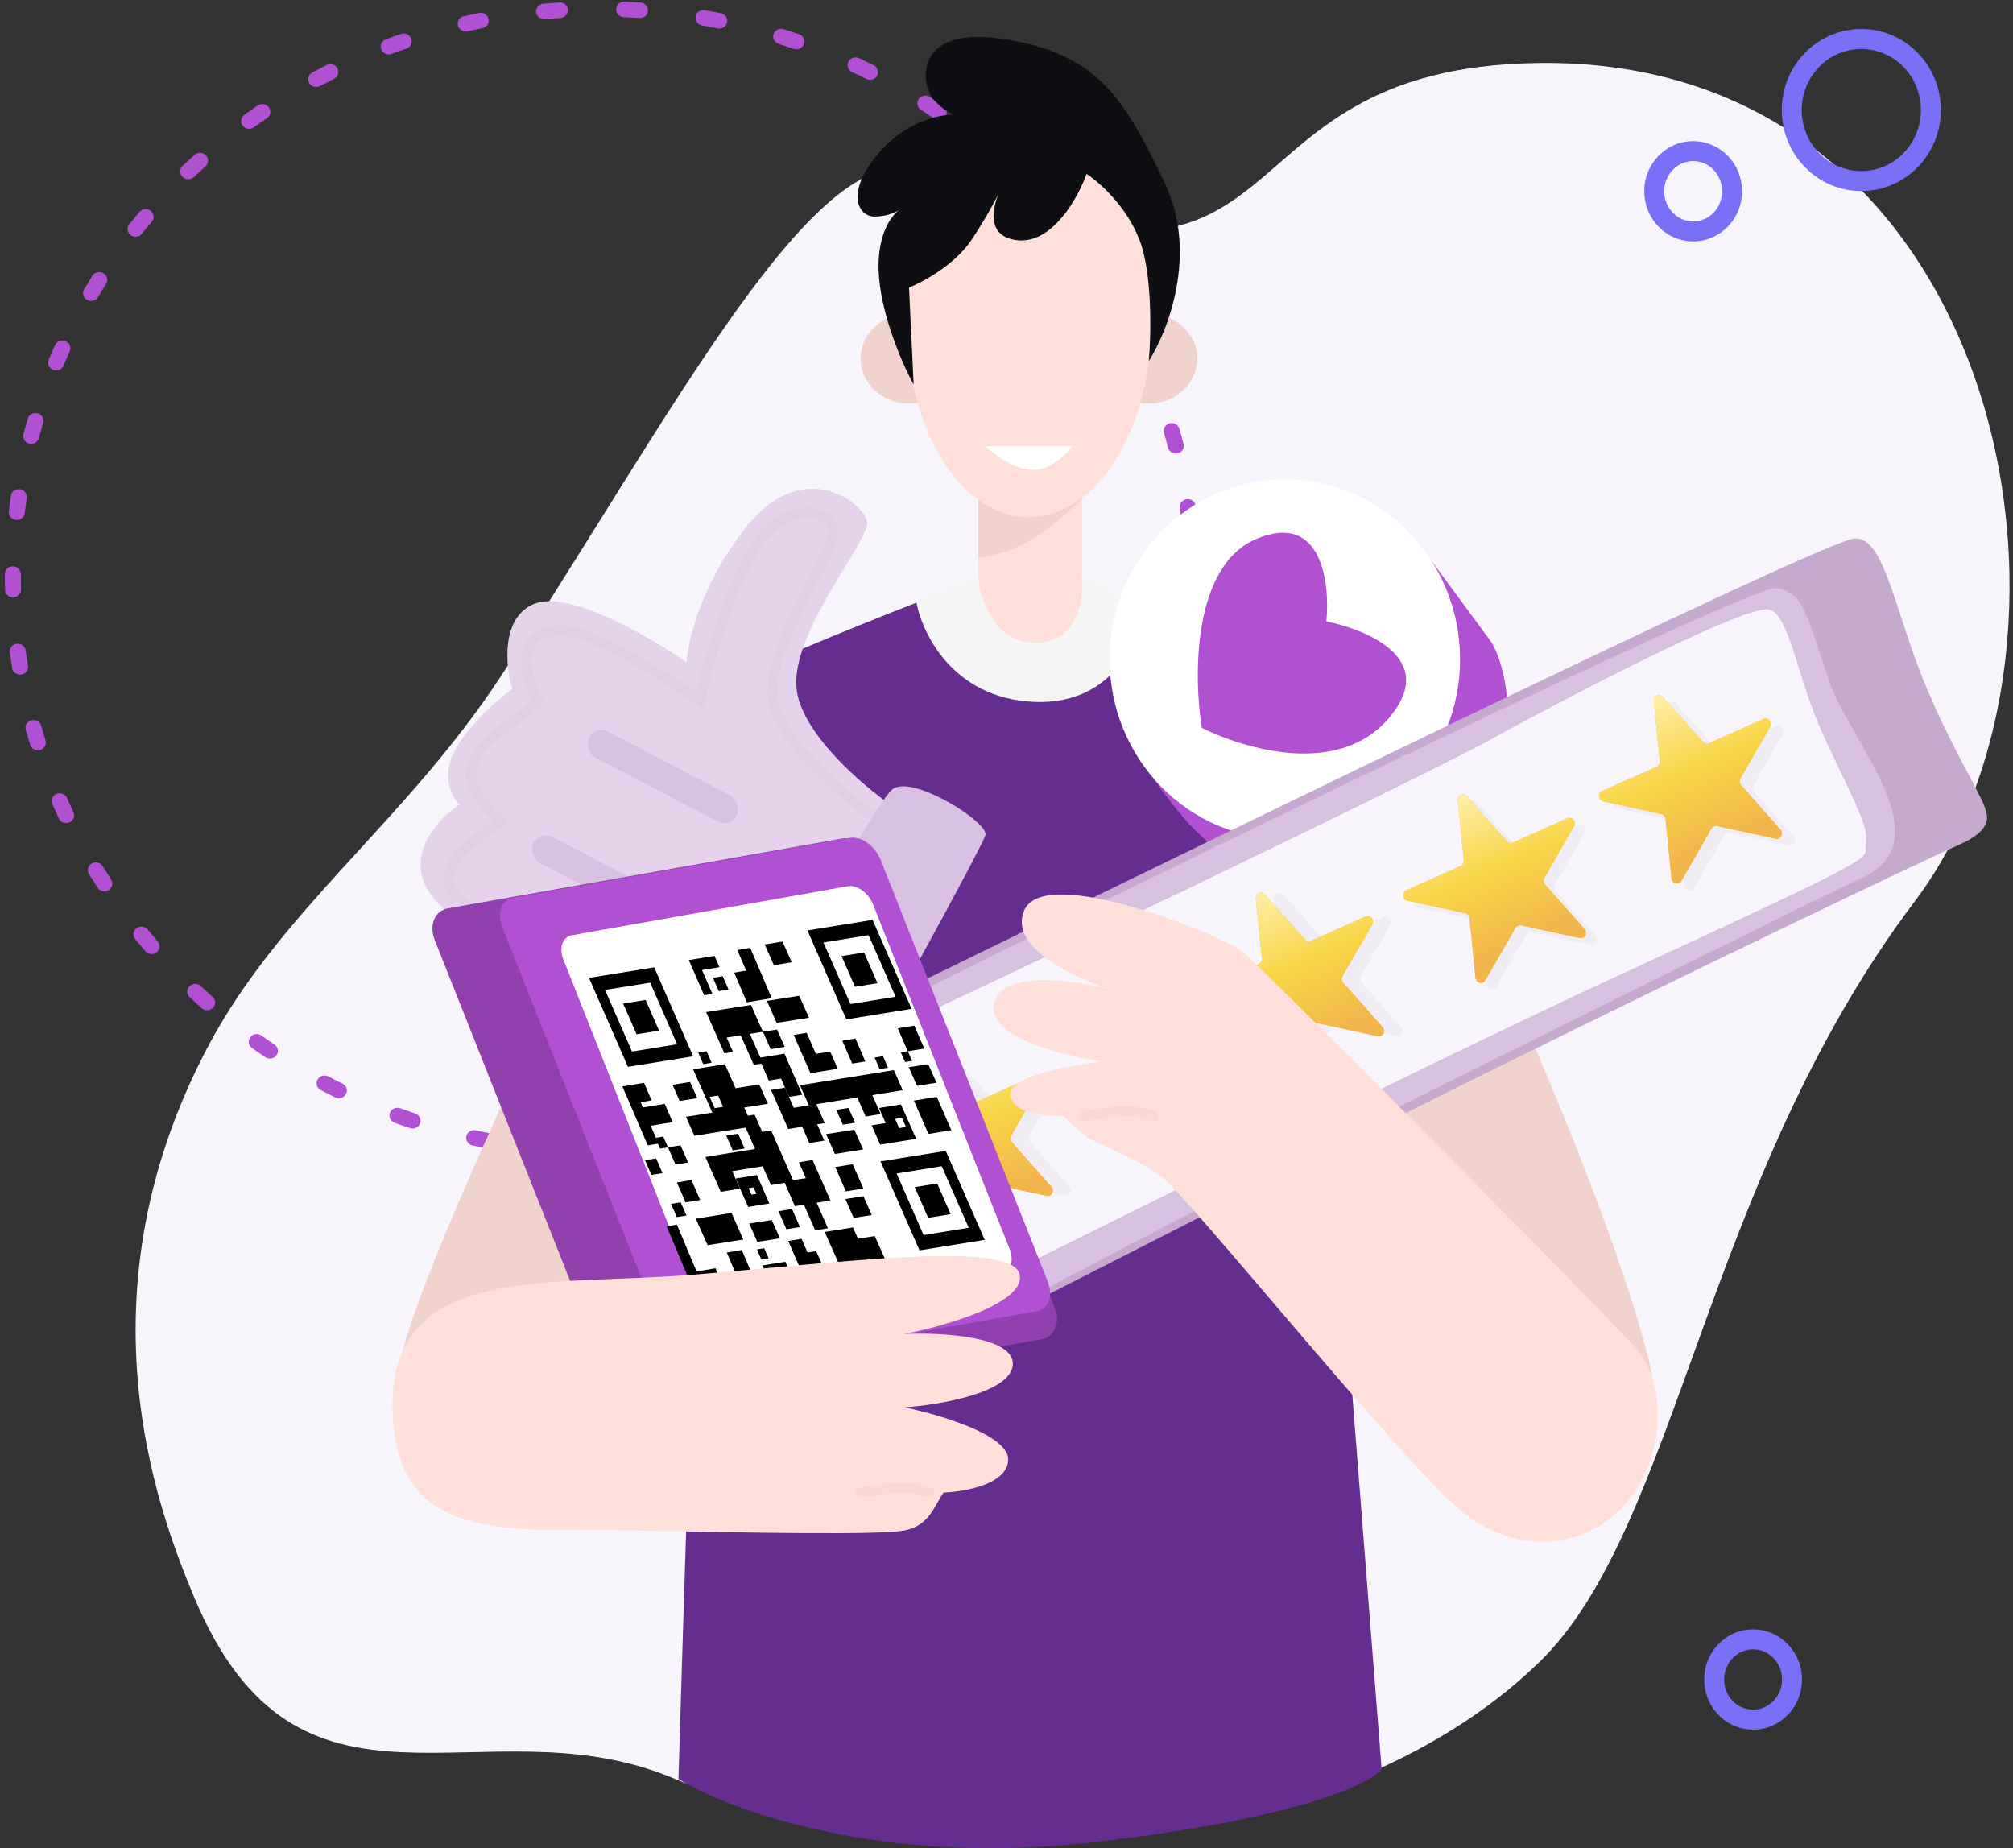
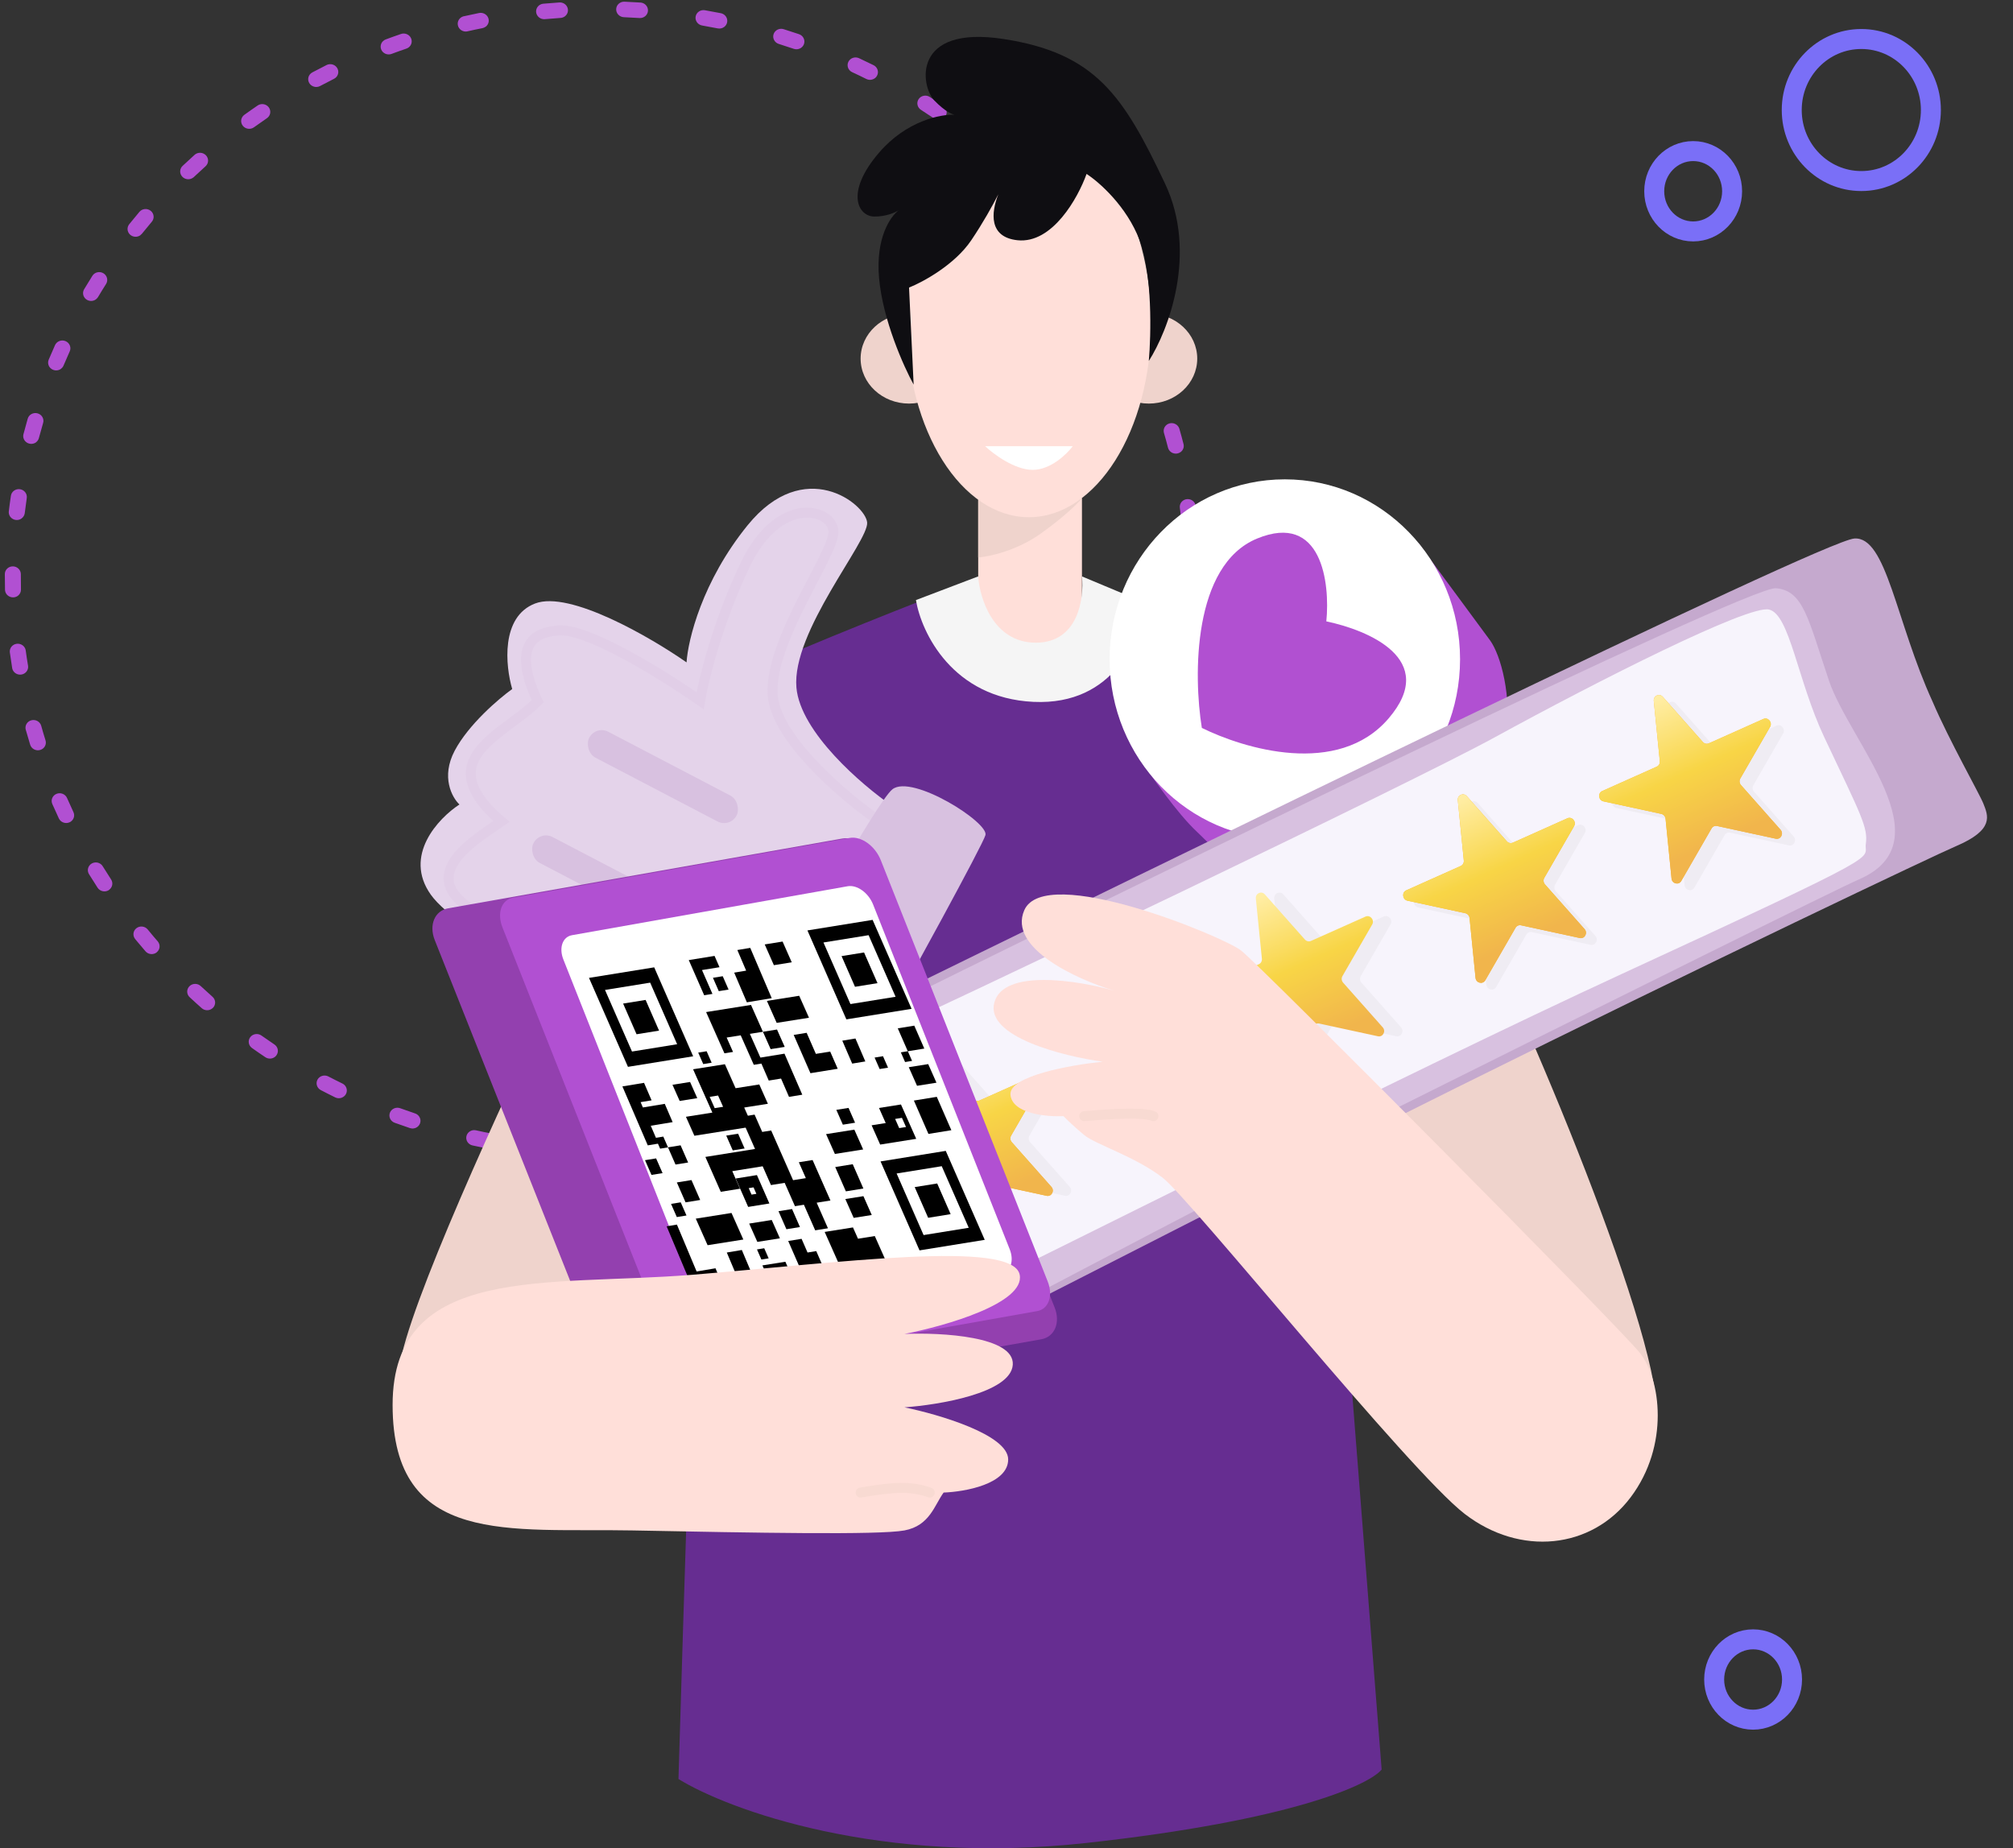
<svg xmlns="http://www.w3.org/2000/svg" width="403" height="370" viewBox="0 0 403 370" fill="none">
  <rect x="0" y="0" width="403" height="370" fill="#333333" stroke="none" />
-   <path d="M183.712 368.713C156.782 366.309 153.46 363.533 134.179 355.729C96.202 340.358 59.847 369.881 38.838 319.683C31.007 300.956 15.745 258.892 41.439 209.882C55.905 182.333 81.078 164.568 100.146 135.574C134.618 83.153 163.946 25.315 184.813 34.608C264.568 70.195 239.571 13.469 308.071 12.612C401.238 11.469 423.191 127.647 383.344 180.432C341.14 236.368 336.027 305.592 308.268 332.645C275.085 364.984 218.819 371.848 183.712 368.713Z" fill="#F7F4FC" />
  <path d="M200.469 203.216C200.145 203.48 199.724 203.608 199.3 203.572C198.877 203.536 198.484 203.338 198.209 203.022C197.934 202.706 197.8 202.298 197.835 201.888C197.87 201.477 198.072 201.098 198.396 200.834C199.181 200.158 199.965 199.467 200.727 198.778C200.88 198.638 201.061 198.53 201.258 198.458C201.456 198.387 201.666 198.354 201.877 198.361C202.088 198.368 202.296 198.416 202.489 198.501C202.681 198.586 202.855 198.706 203 198.856C203.144 199.006 203.258 199.181 203.332 199.373C203.407 199.565 203.443 199.768 203.437 199.973C203.43 200.177 203.382 200.378 203.296 200.564C203.209 200.75 203.086 200.918 202.932 201.057C202.15 201.766 201.343 202.475 200.538 203.17L200.469 203.216ZM190.46 210.926L190.398 210.974C189.528 211.577 188.63 212.176 187.732 212.759C187.379 212.989 186.945 213.073 186.527 212.992C186.108 212.912 185.738 212.673 185.499 212.33C185.26 211.986 185.171 211.565 185.251 211.16C185.332 210.755 185.576 210.398 185.929 210.168C186.8 209.602 187.673 209.017 188.523 208.431C188.862 208.183 189.289 208.077 189.71 208.135C190.132 208.193 190.513 208.411 190.77 208.74C191.028 209.07 191.14 209.484 191.082 209.892C191.025 210.3 190.802 210.668 190.464 210.915L190.46 210.926ZM211.661 192.201C211.35 192.445 210.955 192.566 210.555 192.541C210.154 192.516 209.777 192.347 209.498 192.066C209.219 191.786 209.057 191.415 209.046 191.026C209.035 190.638 209.174 190.26 209.437 189.968C210.115 189.203 210.794 188.414 211.447 187.614C211.714 187.295 212.102 187.092 212.525 187.051C212.948 187.01 213.372 187.133 213.703 187.394C214.034 187.655 214.245 188.032 214.29 188.442C214.335 188.852 214.21 189.262 213.943 189.581C213.261 190.391 212.564 191.203 211.865 191.987C211.807 192.061 211.742 192.13 211.671 192.193L211.661 192.201ZM176.848 219.015C176.764 219.08 176.675 219.138 176.58 219.186C175.627 219.669 174.654 220.147 173.689 220.604C173.499 220.697 173.293 220.754 173.08 220.769C172.868 220.784 172.655 220.758 172.452 220.693C172.25 220.627 172.063 220.524 171.902 220.387C171.741 220.251 171.609 220.086 171.515 219.9C171.421 219.715 171.365 219.513 171.352 219.307C171.339 219.101 171.368 218.895 171.439 218.701C171.509 218.506 171.618 218.327 171.761 218.175C171.903 218.022 172.076 217.899 172.268 217.812C173.208 217.368 174.154 216.902 175.08 216.432C175.432 216.253 175.842 216.208 176.228 216.306C176.614 216.403 176.95 216.637 177.169 216.96C177.389 217.284 177.477 217.674 177.415 218.056C177.354 218.437 177.148 218.782 176.838 219.022L176.848 219.015ZM221.217 179.793C220.921 180.022 220.55 180.142 220.169 180.13C219.789 180.118 219.425 179.975 219.142 179.728C218.859 179.48 218.675 179.144 218.624 178.778C218.573 178.413 218.657 178.042 218.862 177.733C219.435 176.891 219.989 176.011 220.533 175.143C220.758 174.803 221.112 174.562 221.519 174.472C221.926 174.382 222.355 174.45 222.713 174.661C223.071 174.872 223.33 175.21 223.436 175.603C223.541 175.995 223.485 176.411 223.278 176.762C222.719 177.657 222.143 178.55 221.564 179.425C221.469 179.565 221.352 179.689 221.217 179.793ZM162.223 225.236C162.086 225.341 161.932 225.424 161.767 225.481C160.753 225.831 159.72 226.177 158.691 226.503C158.489 226.576 158.274 226.609 158.058 226.6C157.843 226.59 157.631 226.539 157.436 226.448C157.24 226.357 157.066 226.23 156.923 226.072C156.779 225.915 156.67 225.732 156.601 225.533C156.533 225.334 156.506 225.124 156.523 224.916C156.541 224.707 156.601 224.505 156.701 224.32C156.801 224.135 156.939 223.972 157.106 223.841C157.274 223.709 157.467 223.612 157.674 223.555C158.675 223.234 159.684 222.899 160.667 222.557C161.024 222.431 161.417 222.433 161.774 222.562C162.132 222.691 162.431 222.939 162.618 223.261C162.805 223.583 162.869 223.959 162.796 224.321C162.724 224.683 162.52 225.007 162.223 225.236ZM228.921 166.236C228.64 166.454 228.29 166.573 227.928 166.573C227.566 166.574 227.215 166.456 226.93 166.239C226.645 166.022 226.443 165.718 226.358 165.377C226.273 165.036 226.309 164.678 226.461 164.361C226.898 163.448 227.331 162.511 227.748 161.578C227.828 161.387 227.947 161.214 228.098 161.068C228.248 160.923 228.427 160.808 228.625 160.73C228.822 160.653 229.034 160.615 229.247 160.618C229.461 160.621 229.672 160.665 229.867 160.748C230.063 160.831 230.241 160.951 230.388 161.101C230.536 161.251 230.652 161.427 230.729 161.621C230.806 161.814 230.842 162.02 230.835 162.227C230.829 162.433 230.78 162.636 230.691 162.824C230.26 163.788 229.822 164.745 229.369 165.682C229.265 165.897 229.11 166.085 228.917 166.231L228.921 166.236ZM146.824 229.46C146.63 229.61 146.403 229.714 146.16 229.763C145.108 229.976 144.03 230.184 142.974 230.368C142.563 230.427 142.143 230.329 141.803 230.095C141.463 229.86 141.23 229.507 141.153 229.11C141.076 228.714 141.162 228.305 141.391 227.969C141.62 227.634 141.975 227.399 142.381 227.314C143.415 227.128 144.459 226.929 145.487 226.72C145.84 226.648 146.208 226.693 146.532 226.849C146.857 227.006 147.118 227.263 147.273 227.58C147.428 227.896 147.469 228.254 147.388 228.595C147.308 228.936 147.11 229.239 146.829 229.457L146.824 229.46ZM234.646 151.791C234.379 151.998 234.049 152.117 233.707 152.129C233.364 152.141 233.025 152.046 232.741 151.858C232.457 151.67 232.242 151.399 232.127 151.085C232.013 150.771 232.006 150.43 232.106 150.113C232.413 149.142 232.713 148.156 232.992 147.182C233.044 146.981 233.136 146.792 233.265 146.627C233.393 146.461 233.554 146.322 233.739 146.219C233.924 146.115 234.129 146.048 234.342 146.023C234.554 145.997 234.77 146.013 234.976 146.07C235.183 146.126 235.376 146.222 235.544 146.352C235.712 146.482 235.851 146.643 235.954 146.826C236.057 147.008 236.121 147.209 236.143 147.415C236.165 147.622 236.144 147.83 236.081 148.028C235.801 149.042 235.486 150.044 235.172 151.041C235.076 151.335 234.892 151.595 234.642 151.786L234.646 151.791ZM130.973 231.619C130.721 231.813 130.414 231.928 130.092 231.95C129.011 232.025 127.92 232.089 126.847 232.134C126.423 232.152 126.007 232.007 125.691 231.729C125.375 231.451 125.186 231.063 125.164 230.652C125.143 230.24 125.291 229.838 125.576 229.534C125.861 229.23 126.26 229.048 126.685 229.03C127.73 228.986 128.793 228.924 129.844 228.852C130.186 228.828 130.527 228.911 130.818 229.088C131.109 229.265 131.334 229.528 131.461 229.838C131.587 230.147 131.608 230.487 131.52 230.808C131.432 231.128 131.24 231.412 130.973 231.619ZM238.301 136.712C238.048 136.908 237.739 137.025 237.415 137.048C237.091 137.07 236.767 136.996 236.486 136.836C236.205 136.676 235.981 136.437 235.843 136.151C235.704 135.865 235.659 135.546 235.712 135.236C235.883 134.234 236.042 133.218 236.184 132.211C236.207 132.004 236.272 131.805 236.376 131.624C236.48 131.442 236.621 131.284 236.79 131.157C236.959 131.03 237.153 130.937 237.36 130.884C237.567 130.831 237.783 130.819 237.996 130.848C238.208 130.878 238.413 130.948 238.597 131.056C238.781 131.163 238.942 131.305 239.069 131.473C239.196 131.641 239.287 131.832 239.337 132.034C239.387 132.237 239.394 132.446 239.358 132.651C239.213 133.684 239.051 134.731 238.877 135.759C238.811 136.134 238.604 136.471 238.297 136.707L238.301 136.712ZM114.942 231.683C114.632 231.922 114.241 232.04 113.844 232.015C112.766 231.949 111.673 231.866 110.604 231.773C110.181 231.735 109.789 231.537 109.514 231.22C109.24 230.904 109.107 230.495 109.143 230.085C109.179 229.675 109.382 229.296 109.707 229.033C110.032 228.769 110.453 228.642 110.876 228.679C111.915 228.772 112.977 228.851 114.03 228.916C114.354 228.936 114.664 229.05 114.921 229.244C115.177 229.438 115.367 229.702 115.466 230.002C115.564 230.301 115.567 230.622 115.474 230.923C115.38 231.223 115.195 231.488 114.942 231.683ZM239.814 121.281C239.576 121.466 239.287 121.579 238.983 121.61C238.679 121.64 238.372 121.585 238.098 121.451C237.824 121.318 237.595 121.112 237.437 120.857C237.28 120.602 237.2 120.31 237.209 120.014C237.235 118.996 237.252 117.966 237.254 116.948C237.262 116.541 237.435 116.155 237.735 115.872C238.035 115.589 238.438 115.432 238.859 115.435C239.279 115.437 239.682 115.6 239.981 115.887C240.28 116.174 240.452 116.563 240.459 116.97C240.459 118.015 240.441 119.073 240.412 120.117C240.405 120.34 240.35 120.56 240.248 120.759C240.146 120.959 240.001 121.136 239.822 121.276L239.814 121.281ZM99.054 229.656C98.872 229.796 98.66 229.897 98.434 229.949C98.207 230.002 97.971 230.007 97.742 229.962C96.683 229.757 95.613 229.533 94.565 229.3C94.157 229.202 93.804 228.952 93.582 228.605C93.361 228.258 93.288 227.842 93.38 227.446C93.471 227.049 93.72 226.704 94.073 226.485C94.425 226.266 94.853 226.19 95.265 226.274C96.275 226.505 97.324 226.717 98.358 226.917C98.657 226.976 98.934 227.116 99.155 227.321C99.376 227.527 99.533 227.789 99.606 228.077C99.679 228.364 99.666 228.666 99.568 228.946C99.47 229.225 99.292 229.472 99.054 229.656ZM239.182 105.774C238.943 105.958 238.654 106.073 238.349 106.104C237.926 106.145 237.503 106.022 237.172 105.761C236.841 105.501 236.63 105.124 236.585 104.715C236.472 103.706 236.344 102.68 236.204 101.668C236.147 101.26 236.26 100.847 236.517 100.521C236.775 100.195 237.156 99.982 237.578 99.929C237.999 99.876 238.426 99.988 238.764 100.239C239.102 100.491 239.324 100.861 239.381 101.27C239.525 102.311 239.656 103.365 239.771 104.401C239.8 104.658 239.762 104.918 239.66 105.157C239.558 105.396 239.397 105.606 239.19 105.768L239.182 105.774ZM83.583 225.578C83.373 225.742 83.123 225.851 82.857 225.895C82.591 225.94 82.317 225.918 82.061 225.833C81.04 225.49 80.013 225.13 79.006 224.765C78.809 224.693 78.627 224.584 78.473 224.444C78.318 224.305 78.194 224.137 78.106 223.951C78.018 223.766 77.968 223.565 77.96 223.361C77.952 223.157 77.986 222.954 78.059 222.763C78.132 222.572 78.243 222.397 78.386 222.248C78.53 222.099 78.702 221.979 78.893 221.895C79.085 221.811 79.291 221.764 79.502 221.758C79.712 221.751 79.922 221.785 80.12 221.857C81.1 222.214 82.099 222.565 83.095 222.898C83.366 222.99 83.608 223.15 83.794 223.362C83.98 223.574 84.105 223.83 84.155 224.103C84.205 224.377 84.178 224.658 84.077 224.918C83.977 225.177 83.806 225.405 83.583 225.578ZM236.391 90.475C236.21 90.614 236 90.715 235.775 90.769C235.57 90.817 235.357 90.826 235.149 90.794C234.94 90.762 234.74 90.691 234.559 90.585C234.379 90.478 234.222 90.339 234.097 90.173C233.972 90.008 233.881 89.821 233.831 89.622C233.575 88.624 233.311 87.632 233.02 86.662C232.965 86.464 232.95 86.258 232.976 86.056C233.002 85.853 233.07 85.658 233.174 85.482C233.279 85.305 233.418 85.15 233.585 85.026C233.751 84.901 233.942 84.81 234.145 84.758C234.348 84.705 234.561 84.692 234.77 84.718C234.979 84.745 235.181 84.812 235.364 84.914C235.547 85.016 235.708 85.152 235.837 85.314C235.966 85.476 236.061 85.661 236.117 85.859C236.406 86.862 236.684 87.891 236.946 88.916C237.014 89.2 236.999 89.495 236.902 89.77C236.806 90.044 236.631 90.286 236.399 90.469L236.391 90.475ZM68.827 219.517C68.588 219.702 68.298 219.817 67.993 219.847C67.687 219.877 67.379 219.822 67.104 219.687C66.153 219.226 65.178 218.726 64.227 218.23C63.852 218.034 63.572 217.702 63.448 217.307C63.325 216.913 63.367 216.487 63.568 216.125C63.768 215.763 64.109 215.493 64.515 215.376C64.922 215.258 65.362 215.302 65.737 215.498C66.659 215.98 67.597 216.45 68.545 216.912C68.785 217.03 68.992 217.203 69.146 217.418C69.299 217.632 69.395 217.881 69.424 218.14C69.453 218.399 69.415 218.66 69.312 218.9C69.209 219.14 69.046 219.351 68.837 219.513L68.827 219.517ZM231.493 75.659C231.298 75.81 231.068 75.915 230.823 75.964C230.578 76.013 230.324 76.006 230.081 75.943C229.838 75.88 229.614 75.763 229.426 75.601C229.238 75.439 229.092 75.237 228.999 75.01C228.617 74.054 228.2 73.109 227.786 72.177C227.618 71.798 227.611 71.371 227.768 70.989C227.925 70.606 228.232 70.301 228.623 70.14C229.013 69.979 229.454 69.975 229.85 70.129C230.245 70.284 230.562 70.583 230.73 70.962C231.155 71.921 231.575 72.9 231.977 73.876C232.105 74.186 232.126 74.527 232.038 74.848C231.951 75.169 231.759 75.454 231.491 75.66L231.493 75.659ZM55.035 211.584C54.766 211.792 54.435 211.91 54.091 211.921C53.746 211.932 53.407 211.835 53.123 211.645C52.224 211.053 51.337 210.432 50.468 209.817C50.295 209.698 50.148 209.546 50.035 209.371C49.923 209.196 49.847 209.002 49.813 208.799C49.778 208.596 49.786 208.389 49.834 208.189C49.883 207.989 49.973 207.801 50.097 207.636C50.222 207.47 50.379 207.331 50.56 207.225C50.741 207.119 50.942 207.049 51.152 207.019C51.362 206.989 51.575 207 51.781 207.051C51.987 207.101 52.181 207.191 52.351 207.314C53.194 207.913 54.065 208.511 54.934 209.09C55.108 209.206 55.256 209.355 55.371 209.526C55.486 209.698 55.565 209.889 55.604 210.09C55.642 210.291 55.64 210.497 55.596 210.696C55.553 210.896 55.469 211.085 55.35 211.252C55.263 211.378 55.157 211.49 55.035 211.584ZM224.56 61.645C224.492 61.698 224.42 61.745 224.343 61.785C224.16 61.885 223.959 61.948 223.75 61.972C223.541 61.996 223.329 61.98 223.126 61.925C222.923 61.869 222.733 61.776 222.567 61.649C222.401 61.523 222.262 61.367 222.158 61.189C221.641 60.305 221.101 59.415 220.56 58.538C220.34 58.185 220.274 57.762 220.376 57.362C220.478 56.963 220.739 56.62 221.103 56.409C221.467 56.198 221.903 56.137 222.316 56.238C222.729 56.339 223.084 56.594 223.304 56.948C223.863 57.847 224.416 58.762 224.94 59.668C225.128 59.989 225.192 60.364 225.122 60.725C225.051 61.086 224.851 61.41 224.556 61.641L224.56 61.645ZM42.466 201.902C42.168 202.132 41.795 202.251 41.413 202.237C41.032 202.223 40.667 202.078 40.385 201.827C39.585 201.123 38.79 200.395 38.014 199.675C37.853 199.536 37.722 199.366 37.63 199.177C37.537 198.988 37.485 198.782 37.476 198.573C37.467 198.364 37.502 198.156 37.579 197.961C37.655 197.766 37.772 197.588 37.921 197.438C38.07 197.288 38.25 197.169 38.448 197.088C38.647 197.007 38.86 196.965 39.076 196.966C39.291 196.967 39.505 197.011 39.704 197.093C39.903 197.176 40.082 197.297 40.232 197.448C40.988 198.154 41.767 198.859 42.546 199.548C42.86 199.826 43.048 200.213 43.069 200.624C43.089 201.035 42.941 201.437 42.655 201.74C42.595 201.797 42.53 201.85 42.462 201.897L42.466 201.902ZM215.728 48.656L215.695 48.681C215.528 48.804 215.337 48.893 215.133 48.944C214.93 48.995 214.718 49.007 214.509 48.979C214.3 48.951 214.099 48.883 213.917 48.779C213.735 48.676 213.576 48.539 213.448 48.376C212.809 47.559 212.153 46.746 211.498 45.954C211.272 45.688 211.143 45.358 211.13 45.014C210.788 44.941 210.48 44.758 210.255 44.496C209.587 43.718 208.894 42.93 208.202 42.163C207.921 41.851 207.779 41.445 207.806 41.034C207.834 40.623 208.029 40.24 208.348 39.97C208.668 39.7 209.086 39.564 209.511 39.593C209.935 39.622 210.332 39.813 210.613 40.124C211.326 40.912 212.034 41.719 212.718 42.521C212.727 42.874 212.855 43.214 213.083 43.49C213.312 43.766 213.627 43.962 213.981 44.047C214.652 44.859 215.338 45.688 215.983 46.532C216.228 46.852 216.337 47.25 216.289 47.644C216.241 48.038 216.038 48.398 215.724 48.651L215.728 48.656ZM31.36 190.665C31.034 190.918 30.617 191.036 30.2 190.995C29.783 190.954 29.398 190.756 29.128 190.444C28.567 189.794 28.004 189.129 27.455 188.466L27.069 187.999C26.803 187.677 26.679 187.266 26.724 186.856C26.77 186.447 26.982 186.073 27.313 185.817C27.644 185.56 28.067 185.443 28.49 185.489C28.913 185.536 29.3 185.743 29.567 186.065L29.942 186.52C30.477 187.166 31.018 187.82 31.573 188.447C31.709 188.604 31.812 188.785 31.875 188.979C31.939 189.174 31.962 189.379 31.945 189.582C31.927 189.785 31.867 189.983 31.77 190.163C31.674 190.344 31.541 190.504 31.38 190.634L31.36 190.665ZM21.894 178.103L21.754 178.211C21.577 178.319 21.378 178.393 21.171 178.427C20.963 178.46 20.751 178.454 20.545 178.409C20.34 178.363 20.145 178.279 19.973 178.161C19.801 178.042 19.654 177.892 19.541 177.72C18.964 176.839 18.392 175.934 17.838 175.031C17.722 174.856 17.644 174.66 17.608 174.454C17.572 174.249 17.579 174.04 17.628 173.838C17.678 173.636 17.768 173.446 17.895 173.279C18.021 173.112 18.181 172.971 18.365 172.866C18.549 172.76 18.754 172.691 18.966 172.664C19.178 172.636 19.395 172.65 19.602 172.705C19.809 172.759 20.003 172.854 20.172 172.982C20.342 173.111 20.483 173.271 20.587 173.452C21.131 174.332 21.687 175.213 22.249 176.07C22.455 176.393 22.533 176.778 22.467 177.152C22.401 177.525 22.196 177.862 21.89 178.098L21.894 178.103ZM201.449 33.42C201.151 33.651 200.776 33.77 200.393 33.756C200.01 33.742 199.644 33.595 199.361 33.342C198.593 32.657 197.807 31.958 197.005 31.291C196.844 31.157 196.712 30.994 196.616 30.811C196.52 30.627 196.463 30.428 196.447 30.223C196.431 30.019 196.457 29.814 196.523 29.619C196.59 29.425 196.695 29.246 196.834 29.092C196.972 28.938 197.141 28.812 197.331 28.721C197.52 28.631 197.726 28.578 197.937 28.566C198.148 28.553 198.36 28.581 198.56 28.648C198.761 28.715 198.946 28.819 199.104 28.956C199.924 29.649 200.739 30.357 201.529 31.065C201.685 31.204 201.811 31.371 201.9 31.556C201.989 31.741 202.039 31.942 202.049 32.146C202.058 32.349 202.026 32.553 201.954 32.744C201.882 32.936 201.771 33.111 201.629 33.261C201.571 33.316 201.51 33.367 201.445 33.415L201.449 33.42ZM14.248 164.422C14.145 164.502 14.031 164.569 13.911 164.623C13.719 164.707 13.512 164.754 13.302 164.76C13.091 164.767 12.881 164.733 12.684 164.66C12.486 164.588 12.305 164.479 12.151 164.339C11.996 164.199 11.872 164.032 11.784 163.845C11.338 162.895 10.895 161.923 10.473 160.957C10.389 160.769 10.345 160.567 10.342 160.362C10.34 160.158 10.379 159.955 10.457 159.765C10.536 159.576 10.653 159.403 10.801 159.258C10.948 159.113 11.125 158.997 11.319 158.919C11.514 158.84 11.722 158.799 11.934 158.799C12.145 158.798 12.354 158.839 12.55 158.917C12.745 158.995 12.923 159.11 13.073 159.255C13.223 159.4 13.343 159.572 13.424 159.761C13.835 160.698 14.266 161.645 14.699 162.57C14.848 162.885 14.883 163.239 14.801 163.575C14.718 163.912 14.522 164.211 14.243 164.426L14.248 164.422ZM188.932 23.666C188.663 23.875 188.331 23.994 187.985 24.005C187.639 24.015 187.298 23.917 187.014 23.724C186.157 23.144 185.275 22.563 184.391 22C184.212 21.888 184.058 21.744 183.937 21.574C183.816 21.405 183.73 21.214 183.686 21.013C183.641 20.812 183.638 20.605 183.677 20.403C183.715 20.202 183.795 20.01 183.911 19.838C184.027 19.667 184.177 19.52 184.352 19.406C184.528 19.291 184.725 19.212 184.933 19.172C185.14 19.132 185.354 19.133 185.562 19.173C185.77 19.214 185.968 19.294 186.144 19.41C187.039 19.996 187.957 20.581 188.838 21.18C189.043 21.318 189.212 21.501 189.332 21.713C189.451 21.926 189.519 22.162 189.528 22.404C189.537 22.645 189.488 22.885 189.385 23.104C189.281 23.323 189.126 23.516 188.932 23.666ZM8.582 149.866C8.421 149.989 8.237 150.081 8.04 150.137C7.634 150.254 7.194 150.209 6.82 150.013C6.445 149.816 6.165 149.484 6.042 149.089C5.73 148.083 5.429 147.06 5.145 146.048C5.048 145.655 5.112 145.241 5.324 144.895C5.537 144.549 5.88 144.298 6.282 144.194C6.684 144.09 7.113 144.142 7.478 144.339C7.843 144.536 8.115 144.862 8.237 145.249C8.51 146.233 8.803 147.226 9.109 148.205C9.203 148.503 9.203 148.819 9.109 149.115C9.015 149.411 8.831 149.673 8.582 149.866ZM175.166 15.642C174.926 15.828 174.635 15.943 174.328 15.973C174.021 16.002 173.711 15.945 173.436 15.809C172.498 15.339 171.543 14.882 170.605 14.452C170.221 14.274 169.924 13.956 169.78 13.567C169.637 13.178 169.658 12.751 169.839 12.38C170.021 12.008 170.348 11.722 170.748 11.585C171.149 11.449 171.59 11.472 171.974 11.65C172.942 12.097 173.925 12.572 174.883 13.046C175.071 13.139 175.238 13.267 175.376 13.423C175.513 13.578 175.617 13.758 175.683 13.953C175.749 14.147 175.774 14.352 175.758 14.555C175.742 14.759 175.685 14.957 175.589 15.138C175.49 15.336 175.349 15.511 175.174 15.652L175.166 15.642ZM5.024 134.718C4.805 134.887 4.543 134.998 4.266 135.038C3.988 135.078 3.704 135.047 3.442 134.947C3.18 134.848 2.949 134.683 2.773 134.47C2.596 134.258 2.48 134.004 2.436 133.735C2.268 132.705 2.112 131.654 1.972 130.614C1.918 130.204 2.033 129.792 2.292 129.467C2.552 129.142 2.935 128.93 3.357 128.88C3.779 128.829 4.205 128.943 4.542 129.196C4.879 129.45 5.1 129.822 5.154 130.231C5.288 131.244 5.441 132.266 5.613 133.261C5.657 133.534 5.626 133.812 5.522 134.068C5.419 134.324 5.247 134.549 5.024 134.718ZM160.441 9.524C160.23 9.688 159.978 9.797 159.711 9.841C159.443 9.885 159.168 9.862 158.912 9.775C157.923 9.436 156.914 9.109 155.916 8.797C155.715 8.735 155.528 8.635 155.367 8.503C155.206 8.37 155.073 8.209 154.976 8.027C154.879 7.846 154.819 7.648 154.801 7.444C154.783 7.241 154.806 7.036 154.87 6.842C154.933 6.648 155.035 6.468 155.171 6.313C155.306 6.157 155.472 6.029 155.659 5.936C155.846 5.843 156.05 5.787 156.26 5.77C156.47 5.754 156.681 5.778 156.882 5.84C157.907 6.159 158.942 6.498 159.96 6.842C160.159 6.91 160.343 7.015 160.501 7.151C160.658 7.287 160.787 7.452 160.879 7.636C160.972 7.82 161.025 8.02 161.038 8.224C161.051 8.428 161.021 8.632 160.952 8.825C160.852 9.099 160.675 9.342 160.441 9.524ZM3.609 119.25C3.377 119.43 3.098 119.543 2.803 119.577C2.507 119.611 2.207 119.565 1.937 119.443C1.666 119.322 1.435 119.13 1.27 118.889C1.105 118.648 1.012 118.368 1.002 118.079C0.98 117.028 0.973 115.969 0.967 114.917C0.969 114.505 1.141 114.112 1.443 113.824C1.746 113.537 2.155 113.378 2.58 113.383C3.005 113.388 3.412 113.556 3.71 113.851C4.009 114.145 4.175 114.542 4.173 114.954C4.167 115.967 4.175 116.998 4.196 118.018C4.201 118.254 4.151 118.487 4.05 118.701C3.948 118.914 3.797 119.102 3.609 119.25ZM145.001 5.379C144.818 5.521 144.605 5.621 144.376 5.674C144.148 5.727 143.91 5.73 143.68 5.684C142.655 5.481 141.613 5.291 140.573 5.107C140.154 5.035 139.781 4.804 139.536 4.466C139.29 4.128 139.193 3.71 139.266 3.305C139.338 2.899 139.574 2.539 139.922 2.303C140.27 2.068 140.7 1.976 141.119 2.049C142.182 2.234 143.256 2.432 144.311 2.644C144.61 2.703 144.885 2.844 145.105 3.05C145.325 3.255 145.48 3.517 145.552 3.804C145.625 4.091 145.611 4.392 145.513 4.67C145.416 4.949 145.238 5.195 145.001 5.379ZM4.362 103.763C4.114 103.954 3.813 104.07 3.496 104.095C3.18 104.12 2.862 104.053 2.583 103.903C2.305 103.753 2.078 103.526 1.933 103.251C1.787 102.977 1.728 102.667 1.765 102.361C1.889 101.328 2.027 100.276 2.183 99.246C2.243 98.839 2.468 98.472 2.808 98.226C3.148 97.981 3.576 97.877 3.997 97.937C4.418 97.998 4.798 98.218 5.053 98.549C5.308 98.88 5.418 99.294 5.358 99.702C5.209 100.711 5.075 101.732 4.956 102.737C4.902 103.14 4.686 103.506 4.356 103.755L4.362 103.763ZM129.123 3.276C128.811 3.517 128.417 3.635 128.018 3.609C126.974 3.54 125.91 3.483 124.859 3.44C124.442 3.412 124.052 3.228 123.772 2.927C123.491 2.625 123.343 2.231 123.357 1.826C123.372 1.422 123.549 1.041 123.851 0.763C124.152 0.484 124.555 0.332 124.972 0.338C126.053 0.382 127.146 0.44 128.22 0.51C128.543 0.531 128.852 0.647 129.107 0.841C129.361 1.036 129.55 1.3 129.647 1.599C129.745 1.898 129.747 2.218 129.654 2.517C129.56 2.817 129.375 3.081 129.123 3.276ZM7.255 88.52C6.993 88.723 6.671 88.84 6.336 88.856C6 88.871 5.666 88.784 5.383 88.606C5.1 88.428 4.882 88.169 4.759 87.865C4.635 87.561 4.614 87.228 4.697 86.913C4.961 85.91 5.246 84.892 5.533 83.873C5.583 83.669 5.676 83.478 5.804 83.311C5.933 83.143 6.095 83.003 6.282 82.898C6.468 82.793 6.675 82.727 6.889 82.701C7.104 82.676 7.321 82.693 7.529 82.751C7.737 82.809 7.931 82.908 8.099 83.04C8.267 83.172 8.406 83.336 8.507 83.522C8.609 83.707 8.671 83.91 8.689 84.119C8.708 84.327 8.682 84.537 8.615 84.736C8.33 85.718 8.053 86.71 7.785 87.695C7.702 88.016 7.514 88.303 7.249 88.513L7.255 88.52ZM113.106 3.258C112.853 3.454 112.543 3.57 112.218 3.59C111.168 3.658 110.109 3.74 109.063 3.837C108.643 3.869 108.227 3.739 107.903 3.477C107.579 3.214 107.375 2.839 107.333 2.433C107.292 2.027 107.416 1.622 107.681 1.307C107.945 0.991 108.328 0.789 108.746 0.745C109.82 0.647 110.909 0.561 111.987 0.492C112.327 0.47 112.667 0.555 112.956 0.733C113.245 0.911 113.469 1.173 113.594 1.482C113.719 1.791 113.739 2.129 113.651 2.449C113.564 2.768 113.373 3.052 113.106 3.258ZM12.242 73.813C11.966 74.028 11.623 74.147 11.268 74.152C10.913 74.157 10.565 74.048 10.28 73.841C9.994 73.635 9.787 73.342 9.691 73.01C9.595 72.678 9.616 72.325 9.749 72.007C10.151 71.046 10.574 70.073 11.004 69.121C11.085 68.93 11.204 68.756 11.355 68.611C11.507 68.465 11.687 68.35 11.885 68.273C12.083 68.196 12.295 68.158 12.509 68.162C12.723 68.166 12.934 68.211 13.13 68.295C13.326 68.379 13.503 68.5 13.651 68.651C13.798 68.802 13.913 68.98 13.989 69.174C14.064 69.368 14.099 69.575 14.091 69.782C14.083 69.989 14.032 70.192 13.942 70.38C13.524 71.305 13.11 72.252 12.718 73.189C12.614 73.431 12.448 73.643 12.236 73.805L12.242 73.813ZM97.242 5.335C97.047 5.487 96.817 5.591 96.571 5.639C95.537 5.845 94.49 6.054 93.477 6.296C93.08 6.353 92.674 6.262 92.34 6.043C92.007 5.823 91.769 5.49 91.676 5.111C91.583 4.731 91.64 4.332 91.837 3.993C92.033 3.655 92.354 3.4 92.737 3.281C93.773 3.049 94.853 2.814 95.913 2.604C96.266 2.534 96.633 2.581 96.956 2.737C97.279 2.894 97.539 3.152 97.694 3.468C97.848 3.785 97.888 4.142 97.807 4.482C97.726 4.822 97.529 5.125 97.248 5.342L97.242 5.335ZM19.237 59.908C18.946 60.134 18.582 60.254 18.208 60.247C17.834 60.239 17.473 60.106 17.189 59.869C16.904 59.632 16.714 59.307 16.65 58.949C16.587 58.592 16.654 58.225 16.84 57.912C17.379 57.008 17.934 56.1 18.497 55.21C18.719 54.859 19.076 54.609 19.489 54.515C19.903 54.42 20.339 54.489 20.702 54.706C21.065 54.923 21.326 55.27 21.425 55.672C21.525 56.073 21.457 56.495 21.235 56.846C20.687 57.708 20.145 58.594 19.623 59.473C19.521 59.638 19.388 59.783 19.231 59.9L19.237 59.908ZM81.826 9.481C81.687 9.587 81.532 9.672 81.365 9.73C80.371 10.069 79.371 10.425 78.392 10.792C78.196 10.865 77.987 10.9 77.776 10.895C77.566 10.89 77.358 10.845 77.165 10.762C76.973 10.679 76.798 10.56 76.652 10.412C76.506 10.265 76.392 10.091 76.315 9.9C76.238 9.71 76.201 9.507 76.205 9.303C76.209 9.099 76.255 8.899 76.339 8.712C76.423 8.526 76.545 8.357 76.697 8.217C76.848 8.076 77.027 7.966 77.223 7.893C78.226 7.516 79.257 7.152 80.275 6.803C80.632 6.679 81.023 6.683 81.379 6.813C81.736 6.944 82.033 7.192 82.219 7.514C82.405 7.836 82.467 8.211 82.394 8.572C82.321 8.933 82.118 9.256 81.821 9.484L81.826 9.481ZM28.139 47.066C27.833 47.301 27.448 47.419 27.056 47.398C26.665 47.377 26.294 47.217 26.015 46.95C25.735 46.682 25.566 46.325 25.538 45.946C25.511 45.568 25.628 45.193 25.867 44.893C26.524 44.074 27.202 43.249 27.886 42.441C28.017 42.278 28.18 42.142 28.367 42.041C28.553 41.94 28.759 41.877 28.971 41.855C29.184 41.832 29.399 41.851 29.605 41.911C29.81 41.97 30.001 42.069 30.167 42.201C30.333 42.333 30.47 42.495 30.57 42.679C30.67 42.863 30.731 43.064 30.75 43.271C30.769 43.477 30.745 43.685 30.68 43.882C30.614 44.079 30.509 44.261 30.369 44.418C29.704 45.204 29.042 46.008 28.403 46.805C28.322 46.898 28.229 46.981 28.127 47.051L28.139 47.066ZM67.131 15.612C67.048 15.678 66.957 15.734 66.862 15.781C65.931 16.246 64.997 16.731 64.082 17.22C63.898 17.318 63.696 17.38 63.487 17.403C63.278 17.425 63.066 17.408 62.863 17.351C62.661 17.294 62.471 17.199 62.306 17.072C62.141 16.945 62.003 16.787 61.901 16.608C61.798 16.43 61.733 16.233 61.708 16.031C61.684 15.828 61.701 15.623 61.758 15.427C61.816 15.231 61.912 15.048 62.043 14.889C62.173 14.729 62.335 14.597 62.519 14.498C63.463 13.995 64.424 13.498 65.388 13.014C65.741 12.839 66.15 12.798 66.534 12.899C66.918 12.999 67.251 13.234 67.468 13.558C67.685 13.882 67.77 14.272 67.708 14.652C67.645 15.032 67.439 15.375 67.129 15.614L67.131 15.612ZM38.742 35.498C38.424 35.77 38.007 35.908 37.582 35.881C37.157 35.855 36.759 35.666 36.477 35.356C36.194 35.047 36.049 34.641 36.074 34.23C36.099 33.818 36.291 33.434 36.609 33.162C37.382 32.432 38.171 31.702 38.957 30.997C39.111 30.859 39.292 30.752 39.49 30.681C39.688 30.611 39.898 30.579 40.109 30.587C40.32 30.596 40.527 30.645 40.719 30.731C40.911 30.817 41.084 30.938 41.228 31.089C41.372 31.239 41.484 31.416 41.557 31.608C41.631 31.799 41.665 32.003 41.658 32.208C41.65 32.412 41.601 32.613 41.514 32.798C41.426 32.983 41.301 33.15 41.147 33.289C40.382 33.973 39.616 34.682 38.864 35.392C38.828 35.432 38.79 35.471 38.75 35.507L38.742 35.498ZM53.474 23.632L53.397 23.692C52.542 24.273 51.683 24.879 50.843 25.482C50.502 25.727 50.075 25.831 49.654 25.771C49.232 25.71 48.852 25.49 48.597 25.159C48.342 24.828 48.232 24.413 48.292 24.006C48.352 23.598 48.577 23.231 48.917 22.986C49.778 22.363 50.664 21.745 51.541 21.146C51.88 20.899 52.307 20.793 52.728 20.852C53.15 20.911 53.53 21.129 53.787 21.459C54.044 21.789 54.155 22.204 54.097 22.612C54.039 23.02 53.815 23.387 53.476 23.634L53.474 23.632Z" fill="#B150D2" />
  <path d="M330.61 286.476C337.534 280.315 308.455 209.7 295.532 184.108L257.684 199.748C254.914 218.231 254.914 260.979 277.069 284.107C304.763 313.016 323.687 292.637 330.61 286.476Z" fill="#EFD3CC" />
  <path d="M79.981 273.68C81.459 261.927 100.657 220.285 110.966 198.8L142.813 184.108L157.122 239.558L116.504 294.059C103.119 293.585 78.505 285.434 79.981 273.68Z" fill="#EFD3CC" />
  <path d="M195.836 121.551V99.75V99.276L198.605 94.063L216.606 99.75V119.655C216.452 122.972 214.298 129.513 206.913 129.133C199.528 128.754 196.451 123.92 195.836 121.551Z" fill="#FFDFD9" />
  <path d="M195.836 111.598V99.276L204.606 99.75H216.606C215.837 100.698 213.098 103.446 208.298 106.859C203.498 110.271 197.99 111.44 195.836 111.598Z" fill="#EFD3CC" />
  <ellipse cx="181.988" cy="71.788" rx="9.693" ry="9.005" fill="#EFD3CC" />
  <ellipse cx="9.693" cy="9.005" rx="9.693" ry="9.005" transform="matrix(-1 0 0 1 239.684 62.784)" fill="#EFD3CC" />
  <ellipse cx="205.988" cy="64.68" rx="24.463" ry="38.862" fill="#FFDFD9" />
  <path d="M233.221 36.718C239.868 50.746 233.837 66.26 229.99 72.263C230.452 67.049 230.729 54.917 228.144 48.092C225.559 41.268 219.99 36.402 217.528 34.822C215.836 39.562 210.697 48.851 203.681 48.092C197.935 47.471 198.402 42.568 199.859 38.905C198.692 41.197 196.812 44.589 194.45 48.092C191.127 53.021 184.757 56.465 181.988 57.571L182.911 77.002C180.911 73.368 176.726 64.016 175.988 55.675C175.278 47.656 178.208 43.374 179.939 42.074C179.174 42.572 177.411 43.353 175.064 43.353C171.834 43.353 169.064 38.614 175.988 30.557C181.481 24.164 188.337 22.838 191.15 22.971C190.623 22.919 189.181 22.303 187.065 20.131C184.296 17.287 182.449 4.965 200.912 7.809C219.374 10.652 224.913 19.183 233.221 36.718Z" fill="#0F0E12" />
  <path d="M206.74 94.062C203.132 94.062 198.889 90.903 197.219 89.323H214.758C213.589 90.903 210.348 94.062 206.74 94.062Z" fill="white" />
  <path d="M144.136 137.664C145.613 135.768 171.83 125.184 184.754 120.129C187.061 125.184 194.631 135.295 206.447 135.295C218.263 135.295 225.986 125.184 228.14 120.603L255.373 132.451L261.834 165.626L276.604 354.248C274.143 357.249 258.88 364.39 217.525 368.94C176.169 373.489 145.829 362.305 135.828 356.144C137.982 284.107 142.659 139.56 144.136 137.664Z" fill="#662D91" />
  <path d="M183.369 120.129L195.831 115.39C196.139 119.813 198.878 128.66 207.37 128.66C215.863 128.66 217.063 119.813 216.602 115.39L229.064 120.603C228.448 127.554 223.156 141.266 206.909 140.508C190.662 139.749 184.446 126.606 183.369 120.129Z" fill="#F5F5F5" />
  <path d="M298.303 128.186C294.149 122.499 289.995 116.97 283.995 108.755L227.223 150.46C230.454 155.358 235.623 162.782 239.685 166.574C244.762 171.313 256.301 186.005 282.148 173.683C307.996 161.361 302.457 133.873 298.303 128.186Z" fill="#B150D2" />
  <ellipse cx="257.223" cy="131.977" rx="35.079" ry="36.018" fill="white" />
  <path d="M251.684 107.806C238.76 113.114 238.914 135.294 240.606 145.72C248.914 149.828 267.838 155.673 277.993 143.825C288.147 131.977 273.839 126.131 265.53 124.394C266.3 116.653 264.607 102.498 251.684 107.806Z" fill="#B150D1" />
  <path d="M371.226 107.806C364.765 108.279 234.604 171.943 169.062 204.012L181.986 273.205C211.016 258.745 252.871 236.97 291.571 217.756C342.503 192.469 387.968 170.924 391.535 169.416C399.382 166.098 397.997 163.255 397.074 160.885C396.335 158.989 390.15 148.089 386.92 140.506C379.535 124.393 377.688 107.332 371.226 107.806Z" fill="#C5A9CE" />
  <path d="M355.534 117.758C349.995 117.284 229.374 176.051 167.217 206.856V279.84C195.447 265.717 236.014 243.548 273.837 224.686C324.859 199.244 368.121 177.792 372.15 176.051C389.689 168.468 370.304 148.563 366.15 136.241C361.996 123.919 361.073 118.232 355.534 117.758Z" fill="#D8C1E0" />
  <path d="M299.224 147.616C282.608 156.715 193.988 199.116 163.525 213.017L174.603 248.562L184.757 263.253C208.605 251.721 281.039 215.103 324.61 195.008C379.075 169.89 373.074 172.26 373.536 168.942C373.997 165.625 372.613 163.255 365.228 147.616C359.857 136.242 358.304 122.972 354.15 122.024C349.996 121.076 319.995 136.242 299.224 147.616Z" fill="#F7F4FC" />
  <path d="M294.008 161.56C293.904 160.519 295.134 159.968 295.824 160.748L303.822 169.779C304.132 170.128 304.617 170.239 305.028 170.055L315.942 165.174C316.879 164.755 317.81 165.848 317.288 166.754L311.324 177.104C311.087 177.516 311.144 178.046 311.464 178.407L319.385 187.35C320.081 188.136 319.425 189.361 318.425 189.144L306.671 186.597C306.236 186.503 305.796 186.699 305.572 187.089L299.515 197.602C298.999 198.497 297.663 198.162 297.559 197.112L296.365 185.161C296.317 184.678 295.968 184.278 295.508 184.178L283.936 181.671C282.923 181.451 282.752 180.018 283.689 179.599L294.603 174.718C295.014 174.534 295.26 174.096 295.213 173.629L294.008 161.56Z" fill="#EFECF3" />
  <path d="M333.701 141.655C333.597 140.613 334.827 140.063 335.517 140.843L343.516 149.873C343.825 150.223 344.31 150.334 344.721 150.15L355.635 145.269C356.572 144.85 357.503 145.942 356.981 146.848L351.018 157.199C350.781 157.61 350.838 158.141 351.158 158.502L359.078 167.445C359.774 168.23 359.119 169.456 358.119 169.239L346.364 166.692C345.929 166.598 345.49 166.794 345.265 167.184L339.208 177.697C338.693 178.592 337.357 178.257 337.252 177.206L336.058 165.255C336.01 164.773 335.661 164.373 335.201 164.273L323.629 161.765C322.616 161.546 322.446 160.113 323.382 159.694L334.296 154.813C334.708 154.629 334.953 154.191 334.906 153.724L333.701 141.655Z" fill="#EFECF3" />
  <path d="M291.848 160.2C291.743 159.158 292.973 158.608 293.664 159.388L301.662 168.418C301.971 168.768 302.457 168.879 302.868 168.695L313.782 163.814C314.719 163.395 315.65 164.487 315.128 165.393L309.164 175.744C308.927 176.155 308.984 176.686 309.304 177.047L317.224 185.99C317.92 186.775 317.265 188.001 316.265 187.784L304.511 185.237C304.075 185.143 303.636 185.339 303.412 185.729L297.354 196.242C296.839 197.137 295.503 196.802 295.398 195.751L294.205 183.8C294.157 183.318 293.808 182.918 293.348 182.818L281.775 180.31C280.763 180.091 280.592 178.658 281.529 178.239L292.443 173.358C292.854 173.174 293.1 172.736 293.053 172.269L291.848 160.2Z" fill="#F8B42B" />
  <path d="M291.848 160.2C291.743 159.158 292.973 158.608 293.664 159.388L301.662 168.418C301.971 168.768 302.457 168.879 302.868 168.695L313.782 163.814C314.719 163.395 315.65 164.487 315.128 165.393L309.164 175.744C308.927 176.155 308.984 176.686 309.304 177.047L317.224 185.99C317.92 186.775 317.265 188.001 316.265 187.784L304.511 185.237C304.075 185.143 303.636 185.339 303.412 185.729L297.354 196.242C296.839 197.137 295.503 196.802 295.398 195.751L294.205 183.8C294.157 183.318 293.808 182.918 293.348 182.818L281.775 180.31C280.763 180.091 280.592 178.658 281.529 178.239L292.443 173.358C292.854 173.174 293.1 172.736 293.053 172.269L291.848 160.2Z" fill="url(#paint0_linear_217_326)" />
  <path d="M255.103 179.861C254.999 178.819 256.229 178.269 256.919 179.049L264.918 188.079C265.227 188.429 265.712 188.54 266.124 188.356L277.038 183.475C277.974 183.056 278.906 184.148 278.384 185.054L272.42 195.405C272.183 195.816 272.24 196.347 272.56 196.708L280.48 205.651C281.176 206.437 280.521 207.662 279.521 207.445L267.767 204.898C267.331 204.804 266.892 205 266.667 205.39L260.61 215.903C260.095 216.798 258.759 216.463 258.654 215.413L257.461 203.461C257.412 202.979 257.064 202.579 256.604 202.479L245.031 199.971C244.018 199.752 243.848 198.319 244.785 197.9L255.699 193.019C256.11 192.835 256.355 192.397 256.309 191.93L255.103 179.861Z" fill="#EFECF3" />
-   <path d="M251.418 179.871C251.313 178.83 252.544 178.281 253.235 179.06L261.241 188.09C261.551 188.44 262.036 188.551 262.448 188.368L273.365 183.493C274.302 183.075 275.234 184.168 274.713 185.073L268.75 195.416C268.514 195.827 268.571 196.357 268.891 196.719L276.819 205.661C277.516 206.447 276.861 207.671 275.86 207.454L264.099 204.903C263.663 204.808 263.224 205.004 262.999 205.394L256.943 215.9C256.428 216.794 255.092 216.458 254.986 215.408L253.787 203.462C253.738 202.98 253.389 202.58 252.929 202.48L241.349 199.968C240.336 199.748 240.164 198.316 241.102 197.898L252.019 193.024C252.431 192.84 252.676 192.402 252.629 191.935L251.418 179.871Z" fill="#F8B42B" />
  <path d="M251.418 179.871C251.313 178.83 252.544 178.281 253.235 179.06L261.241 188.09C261.551 188.44 262.036 188.551 262.448 188.368L273.365 183.493C274.302 183.075 275.234 184.168 274.713 185.073L268.75 195.416C268.514 195.827 268.571 196.357 268.891 196.719L276.819 205.661C277.516 206.447 276.861 207.671 275.86 207.454L264.099 204.903C263.663 204.808 263.224 205.004 262.999 205.394L256.943 215.9C256.428 216.794 255.092 216.458 254.986 215.408L253.787 203.462C253.738 202.98 253.389 202.58 252.929 202.48L241.349 199.968C240.336 199.748 240.164 198.316 241.102 197.898L252.019 193.024C252.431 192.84 252.676 192.402 252.629 191.935L251.418 179.871Z" fill="url(#paint1_linear_217_326)" />
  <path d="M188.771 211.797C188.667 210.755 189.897 210.205 190.587 210.984L198.586 220.015C198.895 220.364 199.38 220.476 199.792 220.292L210.706 215.41C211.642 214.991 212.573 216.084 212.052 216.99L206.088 227.341C205.851 227.752 205.908 228.282 206.228 228.644L214.148 237.586C214.844 238.372 214.189 239.597 213.189 239.381L201.435 236.834C200.999 236.739 200.56 236.936 200.335 237.325L194.278 247.839C193.763 248.733 192.427 248.398 192.322 247.348L191.129 235.397C191.08 234.914 190.731 234.514 190.272 234.415L178.699 231.907C177.686 231.688 177.516 230.255 178.453 229.836L189.367 224.954C189.778 224.771 190.023 224.332 189.977 223.865L188.771 211.797Z" fill="#EFECF3" />
  <path d="M185.086 211.807C184.981 210.766 186.211 210.216 186.902 210.996L194.909 220.026C195.219 220.375 195.704 220.487 196.116 220.303L207.033 215.429C207.97 215.011 208.902 216.103 208.381 217.008L202.418 227.352C202.181 227.763 202.239 228.293 202.559 228.654L210.487 237.596C211.184 238.382 210.529 239.607 209.528 239.39L197.767 236.838C197.331 236.744 196.892 236.94 196.667 237.329L190.611 247.835C190.096 248.729 188.759 248.394 188.654 247.344L187.455 235.398C187.406 234.915 187.057 234.515 186.597 234.416L175.017 231.904C174.004 231.684 173.832 230.252 174.77 229.833L185.687 224.959C186.098 224.775 186.344 224.338 186.297 223.871L185.086 211.807Z" fill="#F8B42B" />
  <path d="M185.086 211.807C184.981 210.766 186.211 210.216 186.902 210.996L194.909 220.026C195.219 220.375 195.704 220.487 196.116 220.303L207.033 215.429C207.97 215.011 208.902 216.103 208.381 217.008L202.418 227.352C202.181 227.763 202.239 228.293 202.559 228.654L210.487 237.596C211.184 238.382 210.529 239.607 209.528 239.39L197.767 236.838C197.331 236.744 196.892 236.94 196.667 237.329L190.611 247.835C190.096 248.729 188.759 248.394 188.654 247.344L187.455 235.398C187.406 234.915 187.057 234.515 186.597 234.416L175.017 231.904C174.004 231.684 173.832 230.252 174.77 229.833L185.687 224.959C186.098 224.775 186.344 224.338 186.297 223.871L185.086 211.807Z" fill="url(#paint2_linear_217_326)" />
  <path d="M331.086 140.318C330.982 139.276 332.212 138.726 332.902 139.506L340.9 148.536C341.21 148.886 341.695 148.997 342.106 148.813L353.02 143.932C353.957 143.513 354.888 144.605 354.366 145.511L348.402 155.862C348.166 156.273 348.223 156.804 348.542 157.165L356.463 166.108C357.159 166.894 356.504 168.119 355.503 167.902L343.749 165.355C343.314 165.261 342.874 165.457 342.65 165.847L336.593 176.36C336.077 177.255 334.742 176.92 334.637 175.87L333.443 163.918C333.395 163.436 333.046 163.036 332.586 162.936L321.014 160.428C320.001 160.209 319.83 158.776 320.767 158.357L331.681 153.476C332.092 153.292 332.338 152.854 332.291 152.387L331.086 140.318Z" fill="#F8B42B" />
  <path d="M331.086 140.318C330.982 139.276 332.212 138.726 332.902 139.506L340.9 148.536C341.21 148.886 341.695 148.997 342.106 148.813L353.02 143.932C353.957 143.513 354.888 144.605 354.366 145.511L348.402 155.862C348.166 156.273 348.223 156.804 348.542 157.165L356.463 166.108C357.159 166.894 356.504 168.119 355.503 167.902L343.749 165.355C343.314 165.261 342.874 165.457 342.65 165.847L336.593 176.36C336.077 177.255 334.742 176.92 334.637 175.87L333.443 163.918C333.395 163.436 333.046 163.036 332.586 162.936L321.014 160.428C320.001 160.209 319.83 158.776 320.767 158.357L331.681 153.476C332.092 153.292 332.338 152.854 332.291 152.387L331.086 140.318Z" fill="url(#paint3_linear_217_326)" />
  <path d="M159.443 137.653C160.233 146.597 172.551 157.169 178.611 161.336C173.305 173.381 162.104 198.193 159.757 201.083C157.41 203.974 140.985 206.449 133.065 207.325C119.783 201.186 91.826 186.949 86.255 179.117C80.684 171.286 87.75 163.809 91.979 161.05C90.501 159.656 88.241 155.552 91.028 150.283C93.816 145.014 99.867 139.858 102.543 137.939C101.188 133.333 100.208 123.46 107.131 120.812C114.053 118.164 130.226 127.569 137.447 132.603C137.729 128.123 140.568 116.364 149.663 105.163C161.031 91.163 173.274 100.878 173.603 104.605C173.932 108.332 158.456 126.472 159.443 137.653Z" fill="#E4D3EA" />
  <path d="M175.164 163.744C168.517 159.075 155.114 147.575 154.676 138.931C154.129 128.127 166.855 111.078 166.856 106.485C166.857 101.893 156.006 98.728 149.146 113.144C143.659 124.676 140.867 136.042 140.157 140.283C132.79 135.124 116.697 125.098 111.271 126.271C106.969 126.672 102.42 129.183 107.638 140.387C103.164 144.978 94.548 148.703 94.253 154.575C94.017 159.273 99.53 163.687 100.41 164.44C95.814 167.651 84.745 173.997 92.487 180.625C100.228 187.252 121.689 198.225 131.453 202.883" stroke="#D8C1E0" stroke-opacity="0.3" stroke-width="2" stroke-linecap="round" />
  <path d="M178.666 158.006C175.525 160.473 158.177 191.778 149.896 207.121L175.083 208.519C182.248 195.582 196.72 169.203 197.285 167.181C197.991 164.653 182.591 154.921 178.666 158.006Z" fill="#D8C1E0" />
  <rect width="33.431" height="5.778" rx="2.889" transform="matrix(0.884 0.462 -0.445 0.898 119.221 145.154)" fill="#D8C1E0" />
  <rect width="33.431" height="5.778" rx="2.889" transform="matrix(0.884 0.462 -0.445 0.898 108.072 166.232)" fill="#D8C1E0" />
  <path d="M89.724 181.834L168.612 167.869C171.305 167.392 174.469 169.474 175.68 172.52L211.133 261.739C212.344 264.784 211.142 267.64 208.449 268.116L129.561 282.082C126.868 282.558 123.704 280.476 122.493 277.43L87.04 188.212C85.829 185.166 87.031 182.311 89.724 181.834Z" fill="#9340AF" />
  <path d="M102.698 179.717L170.108 167.746C172.409 167.338 175.199 169.339 176.339 172.217L209.742 256.52C210.882 259.397 209.941 262.062 207.64 262.47L140.23 274.441C137.929 274.85 135.139 272.848 133.999 269.971L100.596 185.668C99.456 182.79 100.397 180.126 102.698 179.717Z" fill="#B150D2" />
  <path d="M114.51 187.22L169.696 177.42C171.58 177.085 173.863 178.723 174.796 181.079L202.142 250.095C203.076 252.45 202.305 254.631 200.422 254.965L145.235 264.766C143.352 265.1 141.069 263.462 140.135 261.106L112.789 192.09C111.856 189.735 112.626 187.554 114.51 187.22Z" fill="white" />
  <path d="M161.647 186.263L174.696 184.153L182.496 201.96L169.44 204.07L161.647 186.263ZM170.256 201.005L179.295 199.544L173.894 187.216L164.855 188.677L170.256 201.005Z" fill="black" />
  <path d="M168.479 191.404L172.982 190.676L175.673 196.818L171.169 197.546L168.479 191.404Z" fill="black" />
  <path d="M117.915 195.765L130.971 193.654L138.771 211.461L125.716 213.572L117.915 195.765ZM126.524 210.508L135.563 209.046L130.162 196.718L121.123 198.179L126.524 210.508Z" fill="black" />
  <path d="M124.747 200.906L129.251 200.178L131.941 206.321L127.438 207.049L124.747 200.906Z" fill="black" />
  <path d="M197.142 248.205L184.087 250.316L176.285 232.507L189.341 230.396L197.142 248.205ZM188.534 233.463L179.502 234.923L184.902 247.251L193.941 245.79L188.534 233.463Z" fill="black" />
  <path d="M183.124 237.649L187.627 236.921L190.318 243.063L185.815 243.792L183.124 237.649Z" fill="black" />
  <path d="M148.288 207.262L145.475 207.71L146.753 210.588L145.03 210.862L141.364 202.607L150.349 201.176L152.736 206.551L155.556 206.102L157.101 209.581L154.281 210.03L152.737 206.553L150.123 206.97L152.743 212.87L150.908 213.163L148.288 207.262Z" fill="black" />
  <path d="M142.632 198.973L140.975 199.241L137.891 192.201L143.052 191.366L144.043 193.629L140.539 194.195L142.632 198.973Z" fill="black" />
  <path d="M153.096 189.066L156.674 188.492L158.507 192.646L154.93 193.22L153.096 189.066Z" fill="black" />
  <path d="M128.938 216.776L130.445 220.278L128.249 220.64L128.706 221.704L133.086 220.981L134.661 224.641L130.281 225.363L131.82 228.939L129.682 229.292L124.604 217.491L128.938 216.776Z" fill="black" />
  <path d="M147.287 235.928L151.536 235.241L154.03 240.928L149.781 241.614L147.287 235.928ZM150.459 239.152L151.426 238.996L150.858 237.701L149.891 237.857L150.459 239.152Z" fill="black" />
  <path d="M167.212 233.632L170.716 233.065L172.845 237.93L169.341 238.497L167.212 233.632Z" fill="black" />
  <path d="M172.803 230.111L167.144 231.01L165.379 227.044L171.038 226.145L172.803 230.111Z" fill="black" />
  <path d="M158.897 207.181L161.492 206.761L163.336 210.977L166.202 210.513L167.709 213.959L162.248 214.843L158.897 207.181Z" fill="black" />
  <path d="M181.935 213.644L185.827 213.024L187.48 216.747L183.588 217.367L181.935 213.644Z" fill="black" />
  <path d="M180.346 210.672L181.738 210.446L179.732 205.863L183.039 205.328L185.047 209.916L181.747 210.45L182.594 212.384L181.195 212.611L180.346 210.672Z" fill="black" />
  <path d="M161.669 250.742L163.414 250.458L165.101 254.329L160.682 255.047L157.8 248.436L160.474 248.001L161.669 250.742Z" fill="black" />
  <path d="M182.958 220.322L187.544 219.578L190.459 226.256L185.873 227L182.958 220.322Z" fill="black" />
  <path d="M183.426 227.984L176.209 229.133L174.495 225.274L177.318 224.825L175.977 221.806L180.372 221.107L183.426 227.984ZM180.567 223.784L179.205 224.001L180.019 225.834L181.381 225.617L180.567 223.784Z" fill="black" />
  <path d="M167.432 222.186L169.876 221.793L171.183 224.759L168.739 225.152L167.432 222.186Z" fill="black" />
  <path d="M145.392 227.337L147.768 226.955L149.07 229.915L146.695 230.297L145.392 227.337Z" fill="black" />
  <path d="M129.132 232.259L131.352 231.901L132.646 234.849L130.425 235.208L129.132 232.259Z" fill="black" />
  <path d="M155.491 204.771L153.533 200.372L160 199.345L161.958 203.744L155.491 204.771Z" fill="black" />
  <path d="M169.235 240.039L172.855 239.461L174.525 243.232L170.905 243.81L169.235 240.039Z" fill="black" />
  <path d="M155.856 242.475L158.568 242.038L160.15 245.644L157.437 246.081L155.856 242.475Z" fill="black" />
  <path d="M139.461 254.54L143.241 253.899L145.312 258.829L139.477 259.819L133.462 245.5L135.518 245.152L139.461 254.54Z" fill="black" />
  <path d="M134.63 217.163L138.153 216.603L139.592 219.84L136.069 220.4L134.63 217.163Z" fill="black" />
  <path d="M148.149 237.969L144.294 238.587L141.216 231.608L151.157 230.013L148.32 223.579L151.068 223.138L152.595 226.602L154.388 226.314L158.775 236.264L161.329 235.854L159.926 232.672L162.681 232.23L166.253 240.328L163.497 240.771L165.755 245.891L163.201 246.301L160.943 241.18L159.151 241.468L157.092 236.799L154.344 237.24L152.685 233.479L146.6 234.456L148.149 237.969Z" fill="black" />
  <path d="M140.176 240.225L137.249 240.699L135.503 236.714L138.431 236.24L140.176 240.225Z" fill="black" />
  <path d="M137.434 243.332L135.497 243.646L134.341 241.008L136.279 240.695L137.434 243.332Z" fill="black" />
  <path d="M139.295 243.962L146.446 242.826L148.813 248.143L141.662 249.279L139.295 243.962Z" fill="black" />
  <path d="M145.503 250.745L148.514 250.238L151.446 257.18L148.435 257.688L145.503 250.745Z" fill="black" />
  <path d="M149.986 244.948L154.501 244.231L156.134 247.9L151.619 248.617L149.986 244.948Z" fill="black" />
  <path d="M151.545 250.126L152.999 249.891L153.882 251.91L152.428 252.145L151.545 250.126Z" fill="black" />
  <path d="M152.633 253.322L157.229 252.591L158.6 255.673L154.004 256.404L152.633 253.322Z" fill="black" />
  <path d="M173.239 212.49L170.606 212.923L168.626 208.332L171.259 207.899L173.239 212.49Z" fill="black" />
  <path d="M148.989 221.719L150.68 225.516L139.016 227.368L137.325 223.571L142.615 222.731L138.754 214.059L145.126 213.047L147.264 217.85L152.008 217.097L153.731 220.966L148.989 221.719ZM144.763 221.572L143.758 219.316L142.075 219.583L143.08 221.84L144.763 221.572Z" fill="black" />
  <path d="M156.368 215.919L153.903 216.321L151.929 211.771L157.052 210.934L160.617 219.15L157.958 219.584L156.368 215.919Z" fill="black" />
  <path d="M146.984 194.712L149.377 194.314L147.616 190.187L150.198 189.758L154.495 199.826L149.52 200.655L146.984 194.712Z" fill="black" />
-   <path d="M154.365 218.194L157.154 217.744L158.92 221.765L161.929 221.28L160.162 217.258L178.956 214.226L180.722 218.247L174.642 219.228L176.311 223.029L173.301 223.514L171.631 219.714L163.433 221.037L165.103 224.837L163.598 225.08L165.03 228.339L162.021 228.824L160.59 225.565L157.801 226.015L154.365 218.194Z" fill="black" />
  <path d="M171.771 247.981L175.133 247.447L177.175 252.034L168.147 253.468L165.098 246.621L170.765 245.721L171.771 247.981Z" fill="black" />
  <path d="M142.729 195.747L144.689 195.43L145.86 198.104L143.9 198.421L142.729 195.747Z" fill="black" />
  <path d="M133.734 229.689L136.255 229.281L137.762 232.724L135.237 233.132L133.731 229.695L132.154 229.95L131.209 227.792L132.791 227.536L133.734 229.689Z" fill="black" />
  <path d="M175.094 211.716L176.777 211.444L177.783 213.74L176.1 214.012L175.094 211.716Z" fill="black" />
  <path d="M139.782 210.723L141.466 210.451L142.472 212.748L140.788 213.02L139.782 210.723Z" fill="black" />
  <path d="M205.063 182.213C201.74 189.796 215.679 196.115 223.064 198.327C215.833 196.273 200.909 193.872 199.063 200.696C197.217 207.521 212.756 211.439 220.756 212.545C214.448 213.176 201.925 215.388 202.294 219.179C202.663 222.971 209.525 223.603 212.91 223.445C213.525 224.077 215.218 225.72 217.064 227.236C219.372 229.132 227.218 231.502 232.757 235.767C238.296 240.032 282.144 294.534 293.222 303.064C304.299 311.595 318.608 310.173 326.454 299.747C334.301 289.32 332.454 276.051 328.3 270.837C324.146 265.624 252.143 193.114 248.45 190.27C244.758 187.427 209.217 172.735 205.063 182.213Z" fill="#FFDFD9" />
  <path d="M204.142 255.197C205.25 260.884 189.219 265.465 181.064 267.045C188.449 266.729 203.127 267.519 202.758 273.206C202.388 278.893 187.834 281.263 181.064 281.737C187.988 283.159 201.835 287.234 201.835 292.163C201.835 297.092 193.219 298.64 188.911 298.798C187.065 301.326 186.141 305.433 181.064 306.381C175.987 307.329 151.063 306.855 126.6 306.381C102.137 305.907 78.598 309.698 78.598 281.263C78.598 252.827 109.522 257.567 138.601 255.197C167.679 252.827 202.758 248.088 204.142 255.197Z" fill="#FFDFD9" />
-   <path d="M217.066 223.444C218.759 223.128 222.79 222.497 225.375 222.497C227.959 222.497 230.144 223.128 230.913 223.444" stroke="#F8DAD2" stroke-width="2" stroke-linecap="round" />
+   <path d="M217.066 223.444C227.959 222.497 230.144 223.128 230.913 223.444" stroke="#F8DAD2" stroke-width="2" stroke-linecap="round" />
  <path d="M172.293 298.799C173.985 298.483 178.016 297.851 180.601 297.851C183.186 297.851 185.371 298.483 186.14 298.799" stroke="#F8DAD2" stroke-width="2" stroke-linecap="round" />
  <path d="M372.632 36.244C364.94 36.244 358.704 29.879 358.704 22.026C358.704 14.174 364.94 7.809 372.632 7.809C380.325 7.809 386.561 14.174 386.561 22.026C386.561 29.879 380.325 36.244 372.632 36.244Z" stroke="#7A6FF7" stroke-width="4" stroke-miterlimit="10" />
  <path d="M338.97 46.329C334.665 46.329 331.174 42.729 331.174 38.288C331.174 33.846 334.665 30.246 338.97 30.246C343.275 30.246 346.766 33.846 346.766 38.288C346.766 42.729 343.275 46.329 338.97 46.329Z" stroke="#7A6FF7" stroke-width="4" stroke-miterlimit="10" />
  <path d="M350.968 344.265C346.663 344.265 343.173 340.664 343.173 336.223C343.173 331.782 346.663 328.182 350.968 328.182C355.273 328.182 358.764 331.782 358.764 336.223C358.764 340.664 355.273 344.265 350.968 344.265Z" stroke="#7A6FF7" stroke-width="4" stroke-miterlimit="10" />
  <defs>
    <linearGradient id="paint0_linear_217_326" x1="292.191" y1="158.819" x2="306.929" y2="191.771" gradientUnits="userSpaceOnUse">
      <stop offset="0.031" stop-color="#FFEDA4" />
      <stop offset="0.469" stop-color="#F8D546" />
      <stop offset="0.891" stop-color="#F1B54C" />
    </linearGradient>
    <linearGradient id="paint1_linear_217_326" x1="251.761" y1="178.491" x2="266.478" y2="211.454" gradientUnits="userSpaceOnUse">
      <stop offset="0.031" stop-color="#FFEDA4" />
      <stop offset="0.469" stop-color="#F8D546" />
      <stop offset="0.891" stop-color="#F1B54C" />
    </linearGradient>
    <linearGradient id="paint2_linear_217_326" x1="185.429" y1="210.427" x2="200.146" y2="243.39" gradientUnits="userSpaceOnUse">
      <stop offset="0.031" stop-color="#FFEDA4" />
      <stop offset="0.469" stop-color="#F8D546" />
      <stop offset="0.891" stop-color="#F1B54C" />
    </linearGradient>
    <linearGradient id="paint3_linear_217_326" x1="331.429" y1="138.937" x2="346.167" y2="171.889" gradientUnits="userSpaceOnUse">
      <stop offset="0.031" stop-color="#FFEDA4" />
      <stop offset="0.469" stop-color="#F8D546" />
      <stop offset="0.891" stop-color="#F1B54C" />
    </linearGradient>
  </defs>
</svg>